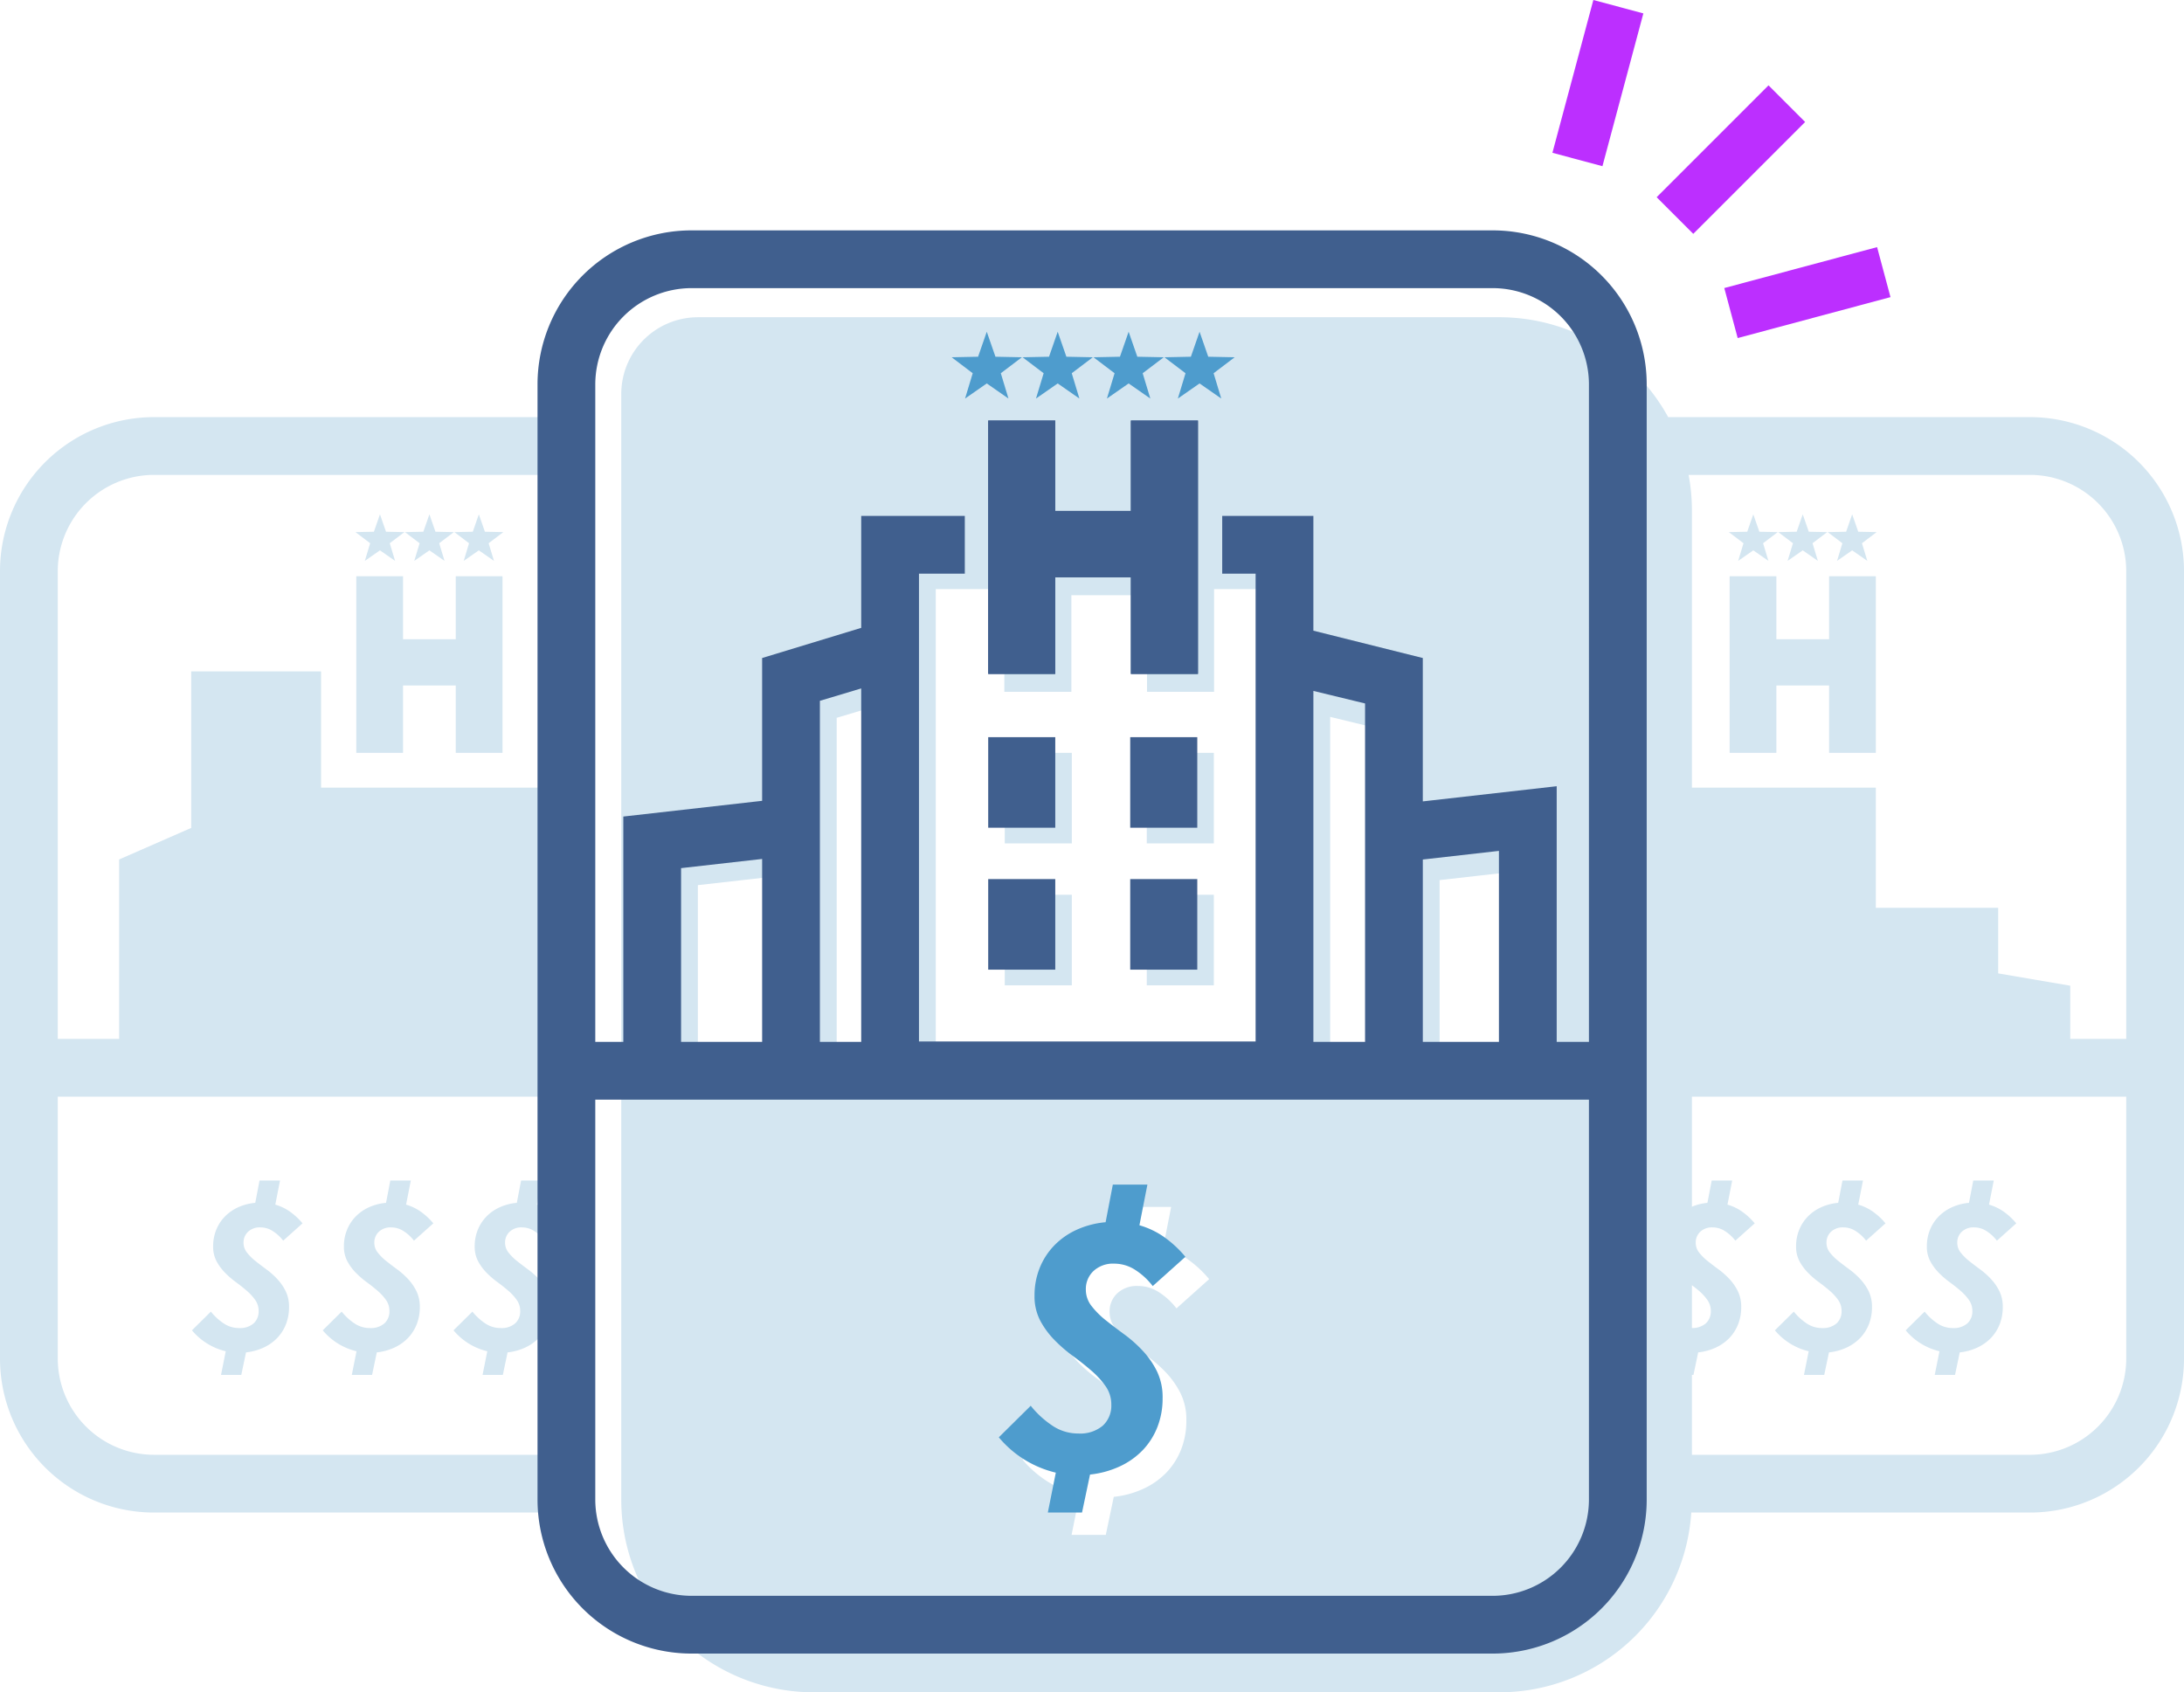
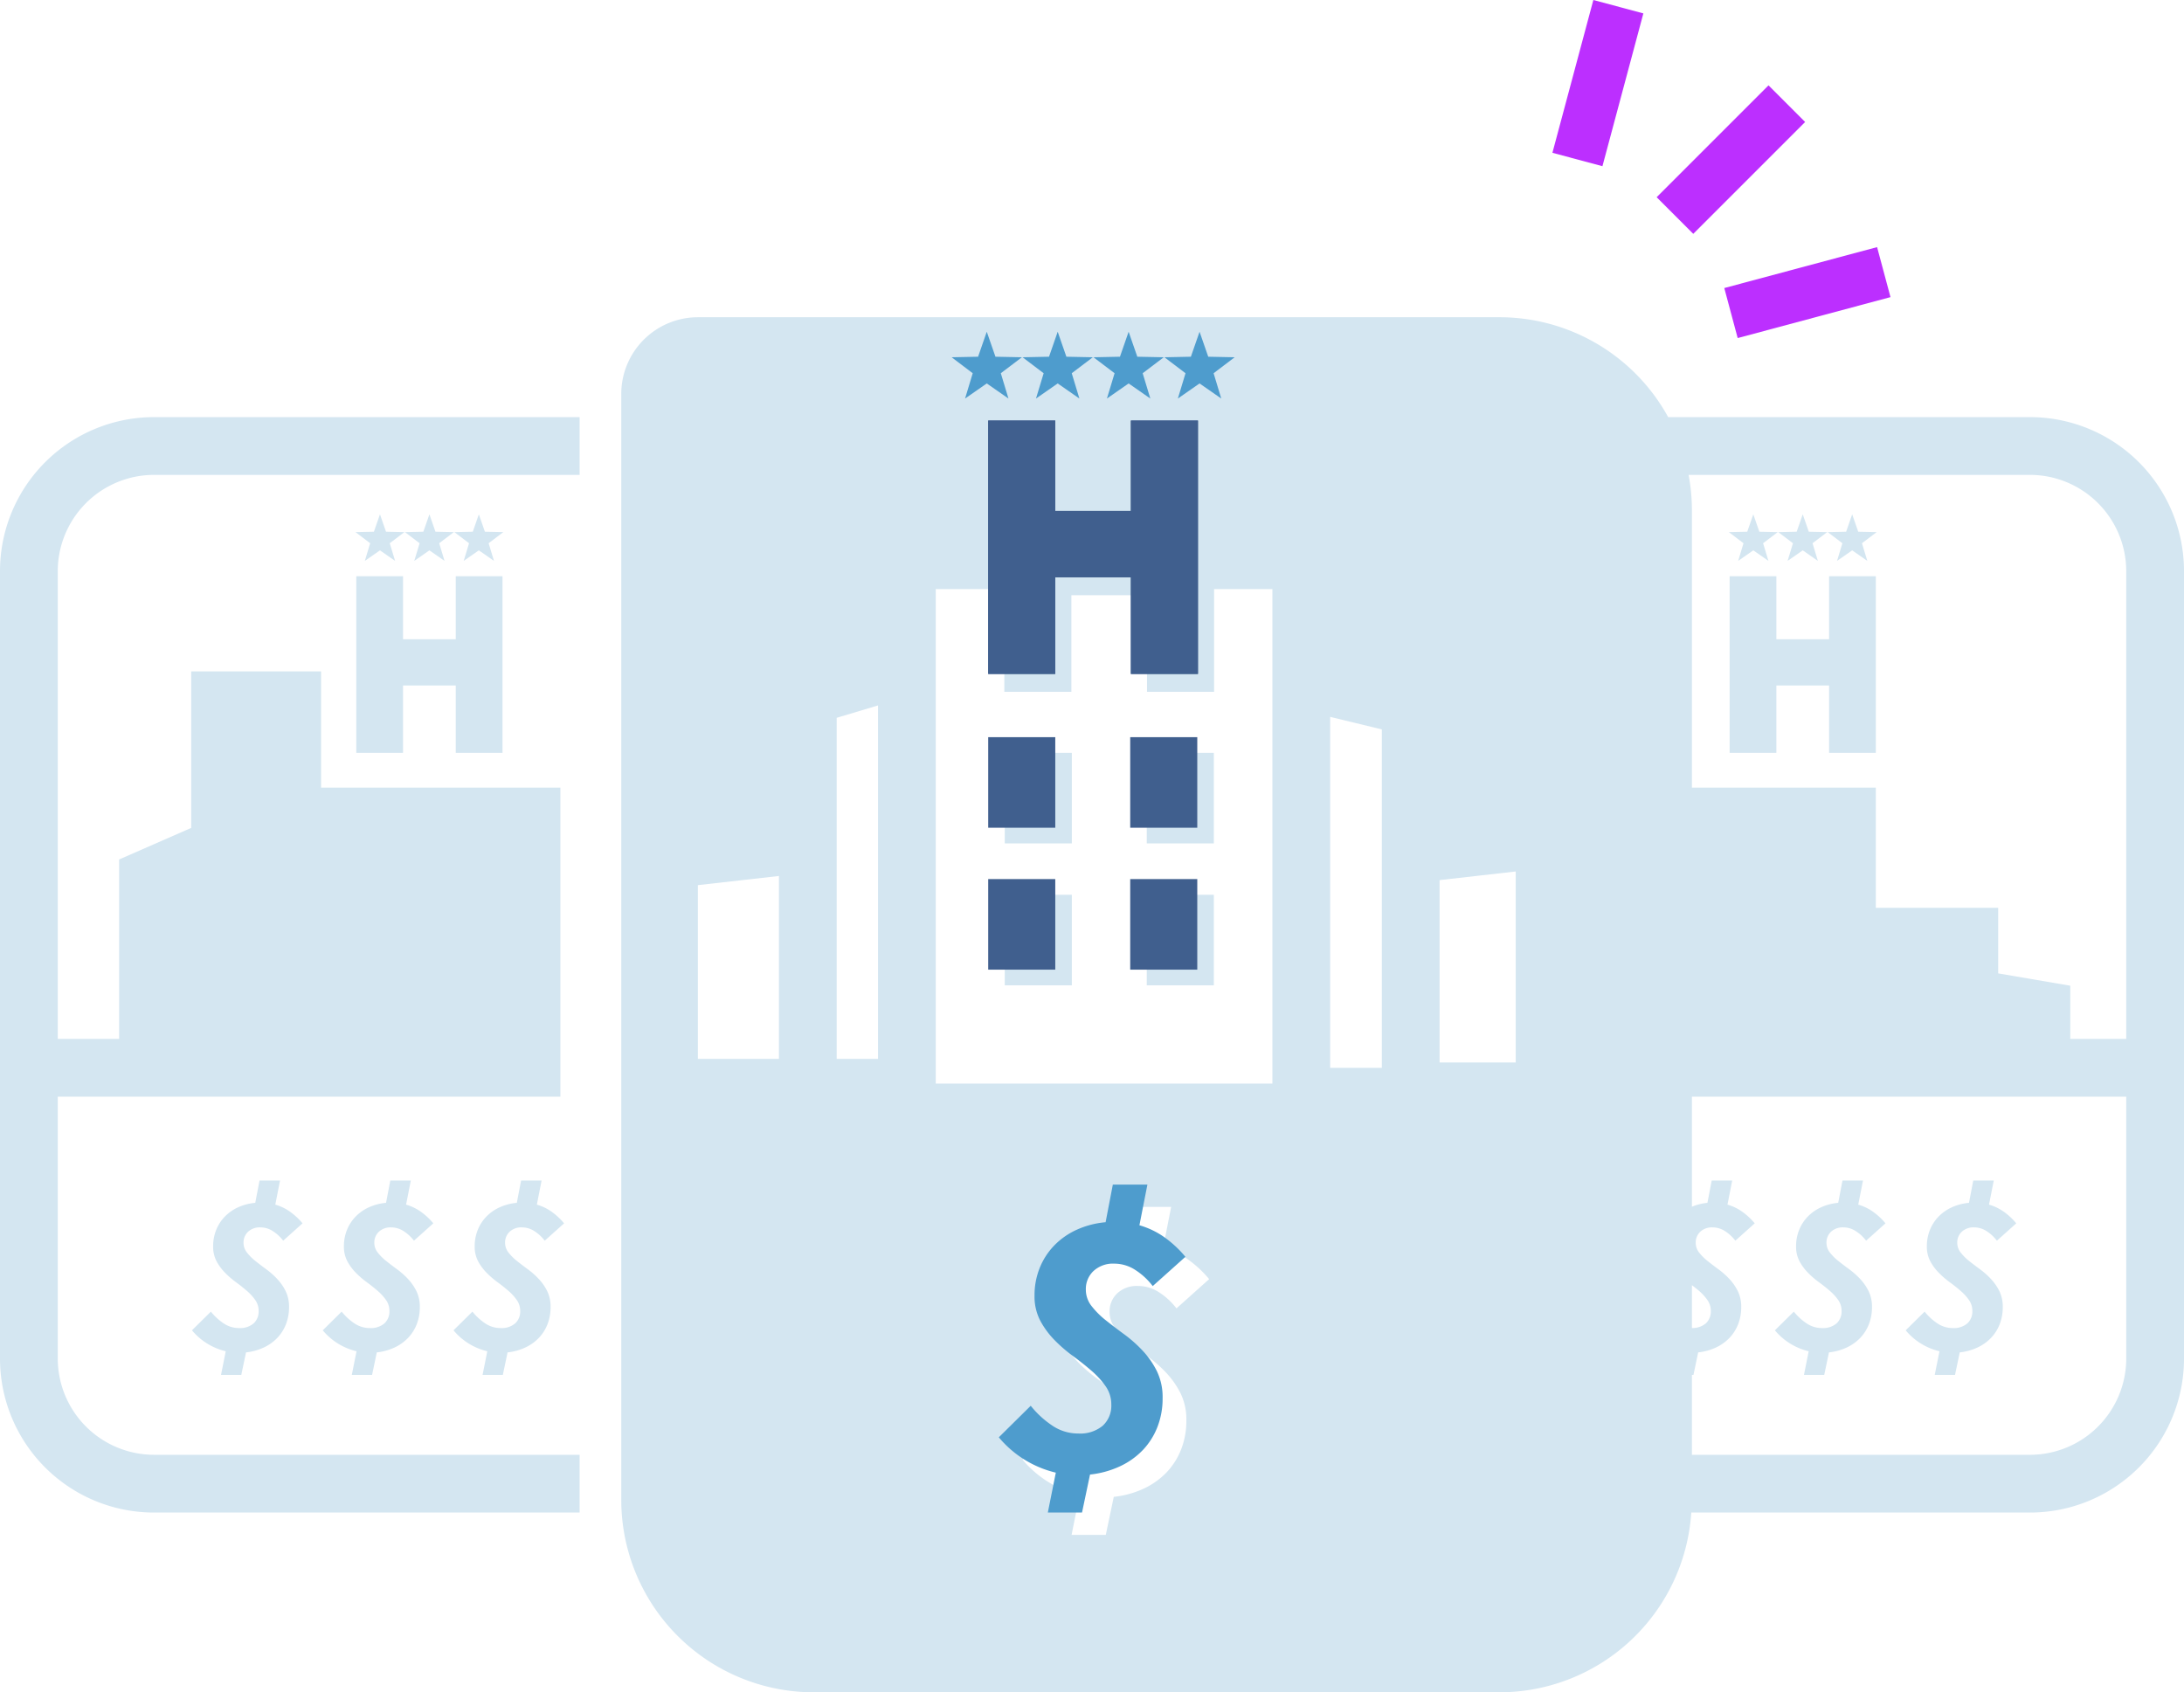
<svg xmlns="http://www.w3.org/2000/svg" viewBox="0 0 226.861 175.803">
  <path fill="#bc2fff" d="M172.083 20.487l11.62-11.62 3.804 3.805-11.62 11.62zM161.256 15.873L165.508 0l5.195 1.392-4.251 15.873zM179.109 29.923l15.872-4.252 1.392 5.195-15.872 4.253z" />
  <path d="M25.649 130.115a5.187 5.187 0 00.876.878q.527.42 1.135.865a8.136 8.136 0 011.135 1.006 5.294 5.294 0 01.877 1.264 3.67 3.67 0 01.352 1.66 4.804 4.804 0 01-.316 1.767 4.361 4.361 0 01-.89 1.416 4.688 4.688 0 01-1.403 1.006 5.803 5.803 0 01-1.86.515l-.491 2.339h-2.106l.491-2.457a6.526 6.526 0 01-3.509-2.175l1.965-1.942a5.86 5.86 0 001.287 1.193 2.83 2.83 0 001.638.515 2.163 2.163 0 001.509-.48 1.67 1.67 0 00.526-1.299 1.938 1.938 0 00-.351-1.135 5.252 5.252 0 00-.877-.959q-.527-.456-1.135-.9a9.048 9.048 0 01-1.135-.983 5.234 5.234 0 01-.877-1.194 3.217 3.217 0 01-.351-1.543 4.495 4.495 0 01.316-1.697 4.275 4.275 0 01.889-1.38 4.536 4.536 0 011.38-.971 5.464 5.464 0 011.79-.468l.444-2.316h2.13l-.492 2.503a5.061 5.061 0 011.52.726 6.831 6.831 0 011.31 1.216l-2.011 1.802a4.191 4.191 0 00-1.077-.995 2.361 2.361 0 00-1.286-.386 1.763 1.763 0 00-1.287.456 1.52 1.52 0 00-.468 1.135 1.627 1.627 0 00.352 1.018zM39.233 130.115a5.187 5.187 0 00.877.878q.527.42 1.135.865a8.136 8.136 0 011.134 1.006 5.297 5.297 0 01.877 1.264 3.67 3.67 0 01.352 1.66 4.806 4.806 0 01-.316 1.767 4.361 4.361 0 01-.89 1.416A4.686 4.686 0 0141 139.977a5.803 5.803 0 01-1.86.515l-.491 2.339h-2.106l.491-2.457a6.526 6.526 0 01-3.509-2.175l1.965-1.942a5.86 5.86 0 001.287 1.193 2.829 2.829 0 001.638.515 2.163 2.163 0 001.509-.48 1.67 1.67 0 00.526-1.299 1.938 1.938 0 00-.351-1.135 5.249 5.249 0 00-.878-.959q-.526-.456-1.134-.9a9.048 9.048 0 01-1.135-.983 5.231 5.231 0 01-.877-1.194 3.217 3.217 0 01-.351-1.543 4.495 4.495 0 01.316-1.697 4.277 4.277 0 01.889-1.38 4.536 4.536 0 011.38-.971 5.463 5.463 0 011.79-.468l.444-2.316h2.13l-.492 2.503a5.061 5.061 0 011.52.726 6.831 6.831 0 011.31 1.216L43 128.887a4.191 4.191 0 00-1.077-.994 2.361 2.361 0 00-1.286-.386 1.763 1.763 0 00-1.287.456 1.52 1.52 0 00-.468 1.134 1.627 1.627 0 00.35 1.018zM52.817 130.115a5.19 5.19 0 00.877.878q.527.42 1.135.865a8.142 8.142 0 011.134 1.006 5.294 5.294 0 01.878 1.264 3.668 3.668 0 01.35 1.66 4.804 4.804 0 01-.315 1.767 4.36 4.36 0 01-.89 1.416 4.688 4.688 0 01-1.403 1.006 5.803 5.803 0 01-1.86.515l-.491 2.339h-2.106l.491-2.457a6.527 6.527 0 01-3.509-2.175l1.965-1.942a5.863 5.863 0 001.287 1.193 2.829 2.829 0 001.638.515 2.163 2.163 0 001.509-.48 1.67 1.67 0 00.527-1.299 1.938 1.938 0 00-.352-1.135 5.256 5.256 0 00-.877-.959q-.526-.456-1.135-.9a9.048 9.048 0 01-1.135-.983 5.228 5.228 0 01-.877-1.194 3.217 3.217 0 01-.35-1.543 4.495 4.495 0 01.315-1.697 4.275 4.275 0 01.89-1.38 4.537 4.537 0 011.38-.971 5.465 5.465 0 011.79-.468l.444-2.316h2.129l-.491 2.503a5.061 5.061 0 011.52.726 6.828 6.828 0 011.31 1.216l-2.012 1.802a4.193 4.193 0 00-1.077-.995 2.361 2.361 0 00-1.286-.386 1.763 1.763 0 00-1.287.456 1.519 1.519 0 00-.468 1.135 1.627 1.627 0 00.352 1.018zM210.861 43.333H173.28a19.991 19.991 0 00-17.532-10.378H72.505a7.973 7.973 0 00-7.972 7.973v114.875a20 20 0 0020 20h71.214a19.986 19.986 0 0019.933-18.673h35.182a16 16 0 0016-16V59.333a16 16 0 00-16-16zM80.91 110.001h-8.419V91.952L80.91 91zm10.292 0H86.91V74.57l4.292-1.286zm24.648 27.993a8.755 8.755 0 001.48 1.48q.89.71 1.915 1.46a13.73 13.73 0 011.914 1.697 8.931 8.931 0 011.48 2.132 6.19 6.19 0 01.593 2.802 8.107 8.107 0 01-.533 2.98 7.354 7.354 0 01-1.5 2.389 7.907 7.907 0 01-2.368 1.697 9.79 9.79 0 01-3.139.868l-.829 3.948h-3.553l.83-4.145a11.011 11.011 0 01-5.922-3.671l3.316-3.277a9.89 9.89 0 002.17 2.014 4.773 4.773 0 002.764.868 3.65 3.65 0 002.546-.81 2.818 2.818 0 00.889-2.19 3.27 3.27 0 00-.593-1.915 8.86 8.86 0 00-1.48-1.618q-.888-.77-1.915-1.52a15.283 15.283 0 01-1.915-1.656 8.825 8.825 0 01-1.48-2.014 5.427 5.427 0 01-.593-2.605 7.588 7.588 0 01.533-2.862 7.216 7.216 0 011.5-2.329 7.655 7.655 0 012.33-1.639 9.215 9.215 0 013.02-.789l.75-3.908h3.592l-.829 4.224a8.54 8.54 0 012.566 1.224 11.522 11.522 0 012.21 2.052l-3.394 3.04a7.074 7.074 0 00-1.816-1.677 3.984 3.984 0 00-2.171-.652 2.974 2.974 0 00-2.171.77 2.563 2.563 0 00-.79 1.915 2.744 2.744 0 00.593 1.717zm16.32-25.431H97.202V61.199h7.122V71.87h6.964V61.832h7.857v10.04h6.966V61.198h6.059zm11.367-1.632h-5.367V74.472l5.367 1.302zm13.907-.558h-7.907V91.429l7.907-.896zm18.302 23.138c.25.193.506.385.733.582a5.244 5.244 0 01.877.959 1.94 1.94 0 01.352 1.134 1.67 1.67 0 01-.527 1.3 2.125 2.125 0 01-1.435.474zm45.115 7.62a10.011 10.011 0 01-10 10h-35.114v-8.3h.16l.49-2.34a5.81 5.81 0 001.86-.514 4.686 4.686 0 001.405-1.007 4.352 4.352 0 00.888-1.415 4.802 4.802 0 00.317-1.766 3.668 3.668 0 00-.352-1.661 5.306 5.306 0 00-.877-1.264 8.166 8.166 0 00-1.135-1.006q-.608-.444-1.135-.866a5.188 5.188 0 01-.877-.877 1.625 1.625 0 01-.35-1.018 1.52 1.52 0 01.468-1.134 1.762 1.762 0 011.286-.456 2.36 2.36 0 011.287.386 4.194 4.194 0 011.076.994l2.012-1.802a6.825 6.825 0 00-1.31-1.216 5.051 5.051 0 00-1.52-.726l.491-2.503h-2.13l-.444 2.316a5.5 5.5 0 00-1.61.404v-11.432h45.115zm0-33.203h-5.814V102.4l-7.488-1.28v-6.813H194.85V81.819h-19.104V52.955a20.075 20.075 0 00-.344-3.622h35.458a10.01 10.01 0 0110 10z" fill="#d4e6f1" />
  <path d="M190.075 130.115a5.194 5.194 0 00.877.878q.527.42 1.135.865a8.137 8.137 0 011.135 1.006 5.294 5.294 0 01.877 1.264 3.67 3.67 0 01.352 1.66 4.804 4.804 0 01-.316 1.767 4.361 4.361 0 01-.89 1.416 4.688 4.688 0 01-1.403 1.006 5.802 5.802 0 01-1.86.515l-.492 2.339h-2.105l.491-2.457a6.526 6.526 0 01-3.509-2.175l1.965-1.942a5.863 5.863 0 001.287 1.193 2.829 2.829 0 001.638.515 2.163 2.163 0 001.509-.48 1.67 1.67 0 00.526-1.299 1.938 1.938 0 00-.351-1.135 5.252 5.252 0 00-.878-.959q-.526-.456-1.134-.9a9.05 9.05 0 01-1.135-.983 5.231 5.231 0 01-.877-1.194 3.217 3.217 0 01-.351-1.543 4.495 4.495 0 01.316-1.697 4.274 4.274 0 01.889-1.38 4.536 4.536 0 011.38-.971 5.464 5.464 0 011.79-.468l.444-2.316h2.13l-.492 2.503a5.06 5.06 0 011.52.726 6.825 6.825 0 011.31 1.216l-2.012 1.802a4.19 4.19 0 00-1.076-.995 2.361 2.361 0 00-1.287-.386 1.763 1.763 0 00-1.286.456 1.519 1.519 0 00-.469 1.135 1.627 1.627 0 00.352 1.018zM203.66 130.115a5.194 5.194 0 00.877.878q.527.42 1.135.865a8.13 8.13 0 011.134 1.006 5.291 5.291 0 01.878 1.264 3.67 3.67 0 01.351 1.66 4.804 4.804 0 01-.316 1.767 4.361 4.361 0 01-.889 1.416 4.688 4.688 0 01-1.404 1.006 5.803 5.803 0 01-1.86.515l-.49 2.339h-2.107l.492-2.457a6.526 6.526 0 01-3.51-2.175l1.966-1.942a5.86 5.86 0 001.286 1.193 2.829 2.829 0 001.638.515 2.163 2.163 0 001.51-.48 1.67 1.67 0 00.526-1.299 1.938 1.938 0 00-.352-1.135 5.252 5.252 0 00-.877-.959q-.526-.456-1.134-.9a9.056 9.056 0 01-1.135-.983 5.231 5.231 0 01-.877-1.194 3.216 3.216 0 01-.352-1.543 4.497 4.497 0 01.316-1.697 4.275 4.275 0 01.89-1.38 4.536 4.536 0 011.38-.971 5.464 5.464 0 011.79-.468l.444-2.316h2.13l-.492 2.503a5.061 5.061 0 011.52.726 6.825 6.825 0 011.31 1.216l-2.012 1.802a4.19 4.19 0 00-1.076-.995 2.362 2.362 0 00-1.287-.386 1.763 1.763 0 00-1.287.456 1.52 1.52 0 00-.468 1.135 1.627 1.627 0 00.352 1.018zM37.01 78.207V59.86h4.854v6.545h5.477V59.86h4.856v18.347h-4.856V71.21h-5.477v6.998zM40.096 55.238l1.914.039-1.525 1.156.554 1.833-1.571-1.094-1.571 1.094.554-1.833-1.526-1.156 1.914-.039.629-1.808.628 1.808zM45.232 55.238l1.914.039-1.525 1.156.554 1.833-1.571-1.094-1.572 1.094.555-1.833-1.526-1.156 1.914-.039.629-1.808.628 1.808zM50.368 55.238l1.914.039-1.526 1.156.555 1.833-1.572-1.094-1.571 1.094.554-1.833-1.525-1.156 1.914-.039.628-1.808.629 1.808zM179.664 78.207V59.86h4.854v6.545h5.477V59.86h4.856v18.347h-4.856V71.21h-5.477v6.998zM182.75 55.238l1.914.039-1.525 1.156.554 1.833-1.571-1.094-1.571 1.094.554-1.833-1.526-1.156 1.914-.039.629-1.808.628 1.808zM187.886 55.238l1.914.039-1.525 1.156.554 1.833-1.571-1.094-1.572 1.094.555-1.833-1.526-1.156 1.914-.039.629-1.808.628 1.808zM193.022 55.238l1.914.039-1.526 1.156.555 1.833-1.572-1.094-1.571 1.094.554-1.833-1.525-1.156 1.914-.039.628-1.808.629 1.808z" fill="#d4e6f1" />
  <path d="M58.21 81.819H33.352v-12.07H19.863v16.256l-7.488 3.28v18.643H6V59.333a10.01 10.01 0 0110-10h44.207v-6H16a16 16 0 00-16 16v81.797a16 16 0 0016 16h44.207v-6H16a10.011 10.011 0 01-10-10v-27.202h52.21z" fill="#d4e6f1" />
  <path d="M113.383 135.675a8.751 8.751 0 001.48 1.48q.889.71 1.915 1.46a13.737 13.737 0 011.914 1.698 8.931 8.931 0 011.48 2.132 6.191 6.191 0 01.593 2.803 8.106 8.106 0 01-.534 2.98 7.353 7.353 0 01-1.5 2.388 7.907 7.907 0 01-2.368 1.697 9.79 9.79 0 01-3.138.869l-.83 3.947h-3.552l.829-4.145a11.011 11.011 0 01-5.921-3.67l3.315-3.277a9.89 9.89 0 002.171 2.013 4.773 4.773 0 002.764.868 3.65 3.65 0 002.546-.809 2.818 2.818 0 00.889-2.19 3.27 3.27 0 00-.593-1.915 8.857 8.857 0 00-1.48-1.618q-.888-.77-1.914-1.52a15.283 15.283 0 01-1.915-1.658 8.822 8.822 0 01-1.48-2.014 5.427 5.427 0 01-.593-2.605 7.587 7.587 0 01.534-2.862 7.215 7.215 0 011.5-2.329 7.655 7.655 0 012.329-1.638 9.218 9.218 0 013.02-.79l.75-3.908h3.592l-.829 4.224a8.538 8.538 0 012.566 1.224 11.521 11.521 0 012.21 2.052l-3.394 3.04a7.075 7.075 0 00-1.816-1.677 3.985 3.985 0 00-2.171-.652 2.974 2.974 0 00-2.171.77 2.563 2.563 0 00-.79 1.914 2.744 2.744 0 00.592 1.718z" fill="#4e9ccd" />
-   <path d="M155.049 23.932H71.835a16 16 0 00-16 16V155.78a16 16 0 0016 16h83.214a16 16 0 0016-16V39.932a16 16 0 00-16-16zm10 131.848a10.011 10.011 0 01-10 10H71.835a10.011 10.011 0 01-10-10v-41.546h103.214zm-94.302-47.547V90.185l8.419-.954v19.002zm65.68-36.458l5.367 1.302v35.156h-5.368zm-46.97 36.458h-4.291v-35.43l4.291-1.286zm58.337 0V89.29l7.906-.896v19.84zm17.255 0H161.7V81.676l-13.907 1.576V68.358l-11.367-2.841V53.594h-9.47v6h3.47v48.597H95.458V59.594h4.761v-6H89.458v11.63l-10.293 3.134v14.835l-14.418 1.633v23.408h-2.912V39.932a10.011 10.011 0 0110-10h83.214a10.011 10.011 0 0110 10z" fill="#405f8e" />
  <path d="M102.65 70.011V43.688h6.963v9.39h7.857v-9.39h6.967v26.323h-6.967v-10.04h-7.857v10.04z" fill="#405f8e" />
-   <path fill="#4e9ccd" d="M103.401 37.058l2.746.056-2.189 1.659.795 2.629-2.254-1.569-2.254 1.569.795-2.629-2.189-1.659 2.746-.056.902-2.595.902 2.595zM110.769 37.058l2.746.056-2.189 1.659.795 2.629-2.254-1.569-2.254 1.569.795-2.629-2.189-1.659 2.746-.056.902-2.595.902 2.595zM118.137 37.058l2.746.056-2.189 1.659.795 2.629-2.254-1.569-2.254 1.569.795-2.629-2.189-1.659 2.746-.056.902-2.595.902 2.595zM125.505 37.058l2.745.056-2.188 1.659.795 2.629-2.254-1.569-2.254 1.569.795-2.629-2.189-1.659 2.746-.056.902-2.595.902 2.595z" />
+   <path fill="#4e9ccd" d="M103.401 37.058l2.746.056-2.189 1.659.795 2.629-2.254-1.569-2.254 1.569.795-2.629-2.189-1.659 2.746-.056.902-2.595.902 2.595zM110.769 37.058l2.746.056-2.189 1.659.795 2.629-2.254-1.569-2.254 1.569.795-2.629-2.189-1.659 2.746-.056.902-2.595.902 2.595zM118.137 37.058l2.746.056-2.189 1.659.795 2.629-2.254-1.569-2.254 1.569.795-2.629-2.189-1.659 2.746-.056.902-2.595.902 2.595zM125.505 37.058l2.745.056-2.188 1.659.795 2.629-2.254-1.569-2.254 1.569.795-2.629-2.189-1.659 2.746-.056.902-2.595.902 2.595" />
  <path fill="#d4e6f1" d="M104.368 78.209h6.966v9.408h-6.966zM119.119 78.209h6.966v9.408h-6.966zM104.368 92.952h6.966v9.408h-6.966zM119.119 92.952h6.966v9.408h-6.966z" />
  <path fill="#405f8e" d="M102.649 76.58h6.966v9.408h-6.966zM117.4 76.58h6.966v9.408H117.4zM102.649 91.323h6.966v9.408h-6.966zM117.4 91.323h6.966v9.408H117.4zM102.65 70.011V43.688h6.963v9.39h7.857v-9.39h6.967v26.323h-6.967v-10.04h-7.857v10.04z" />
</svg>